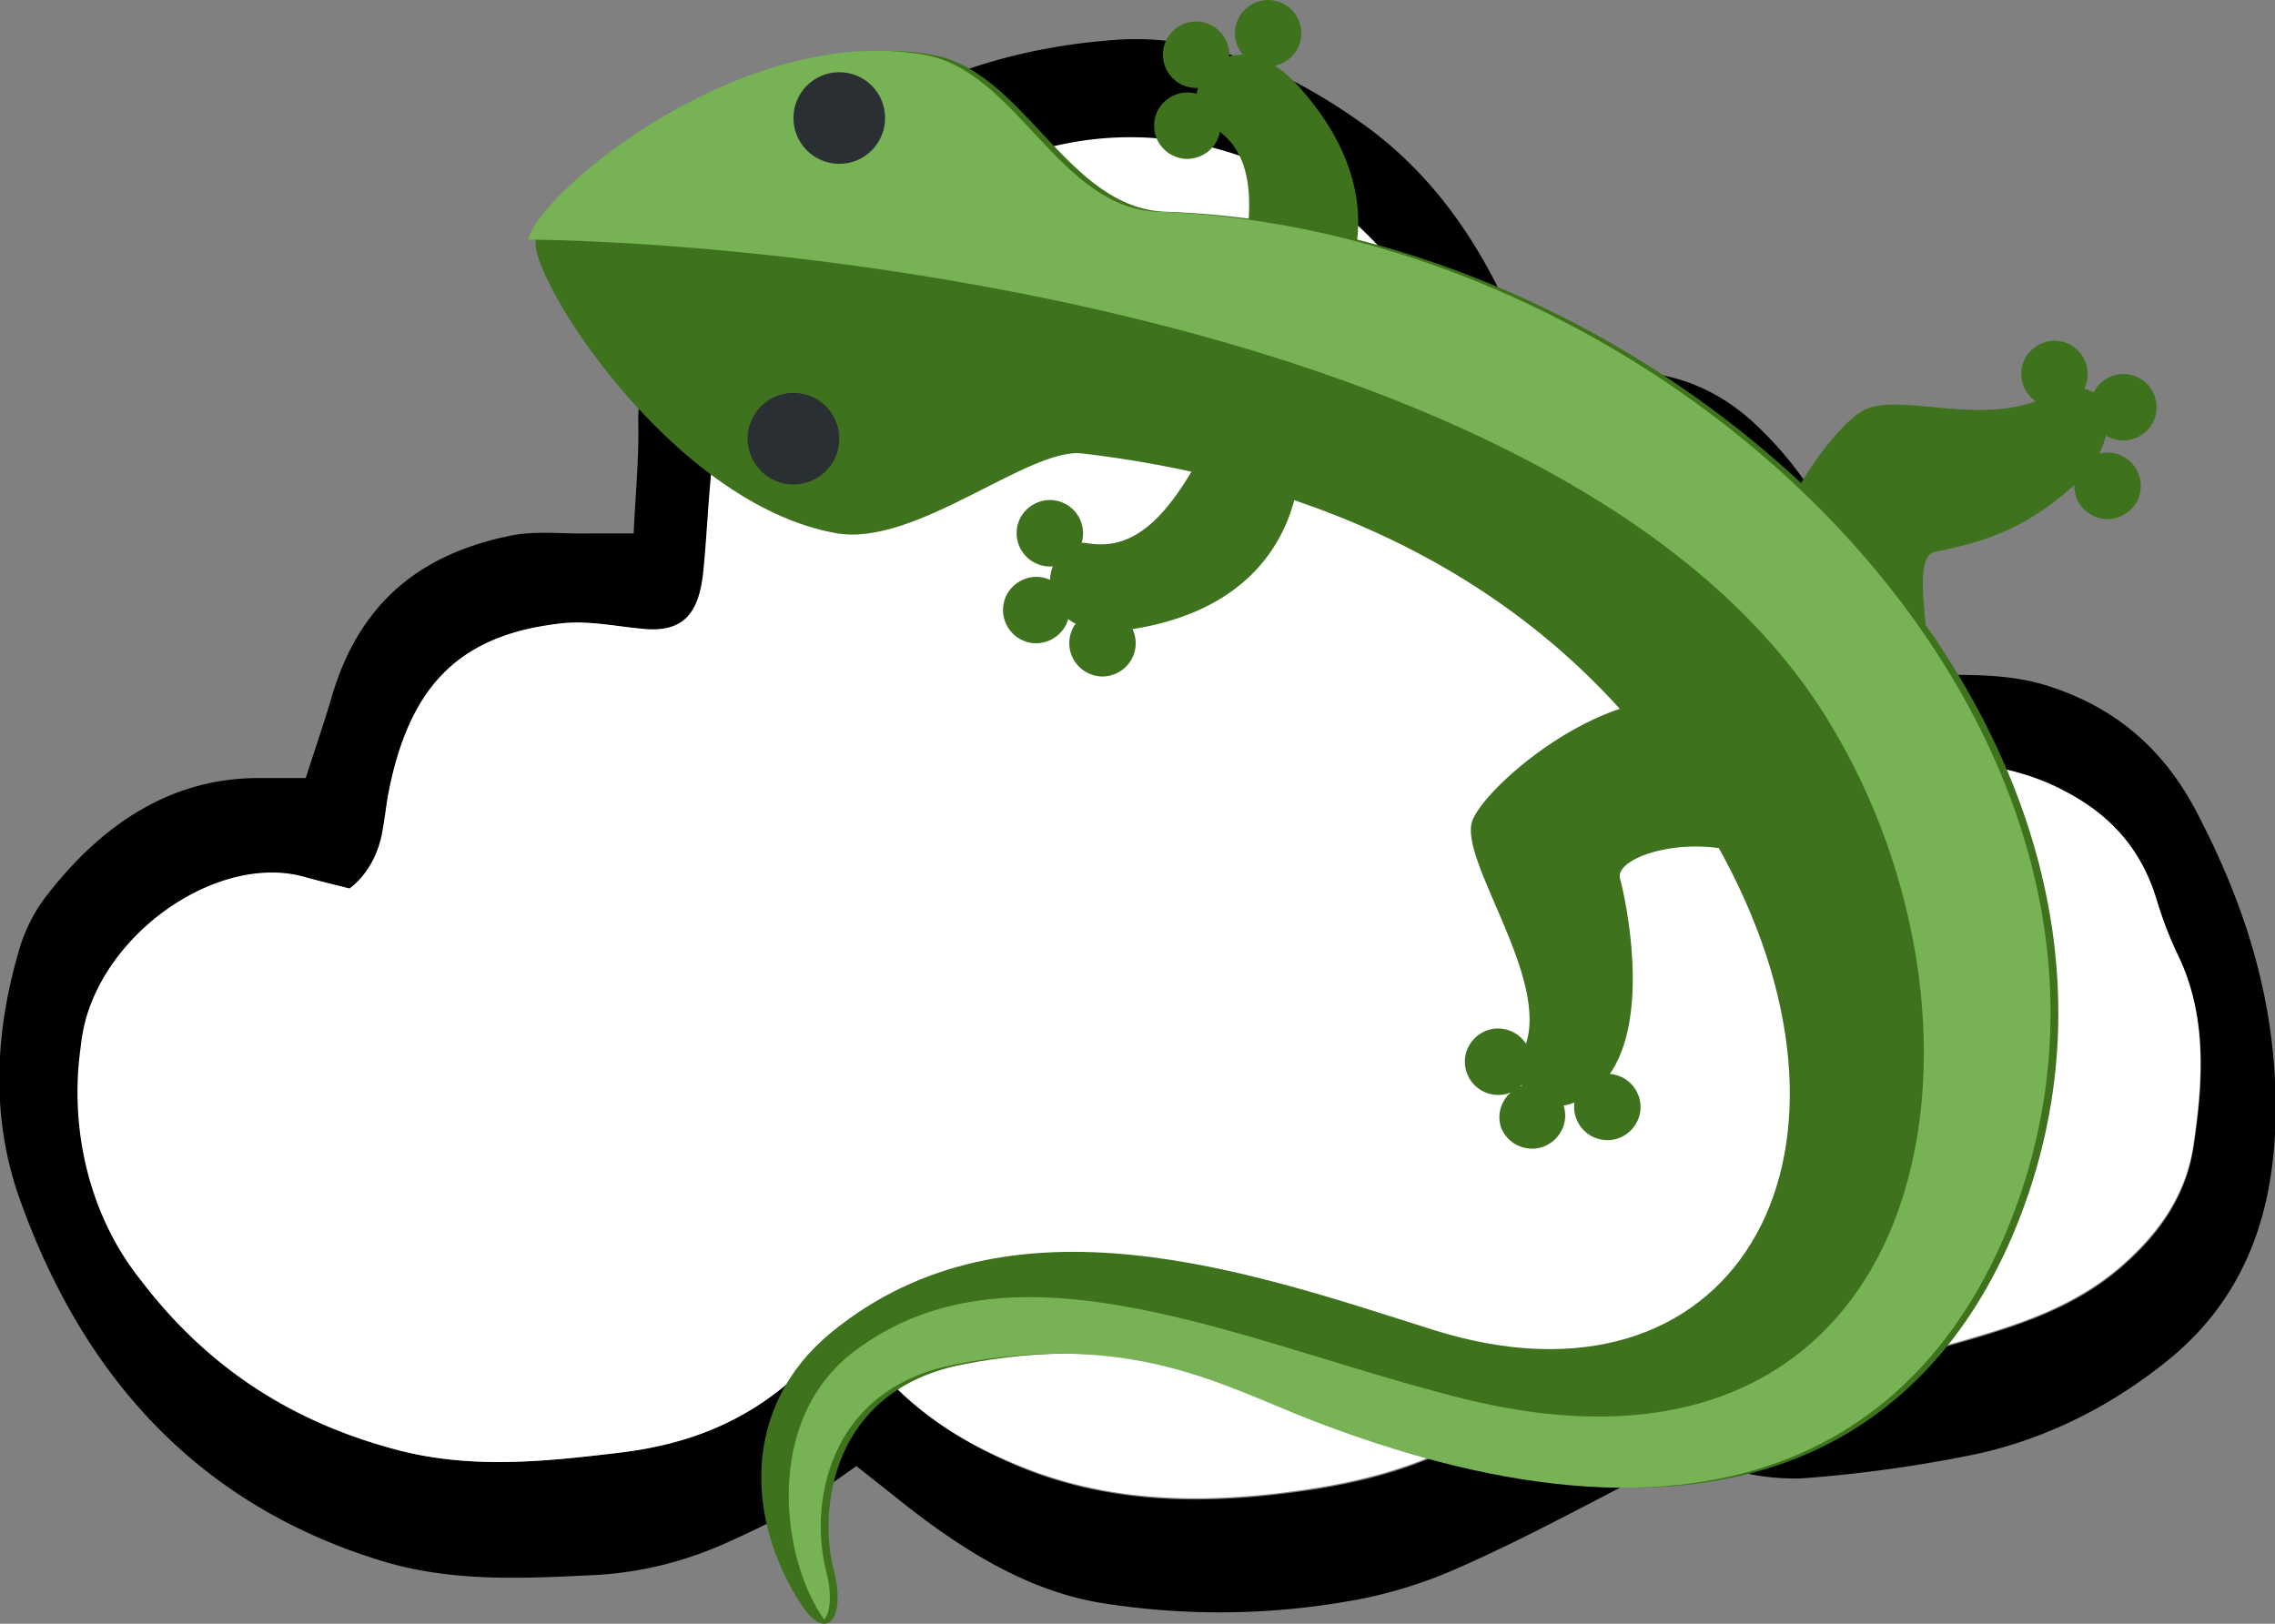
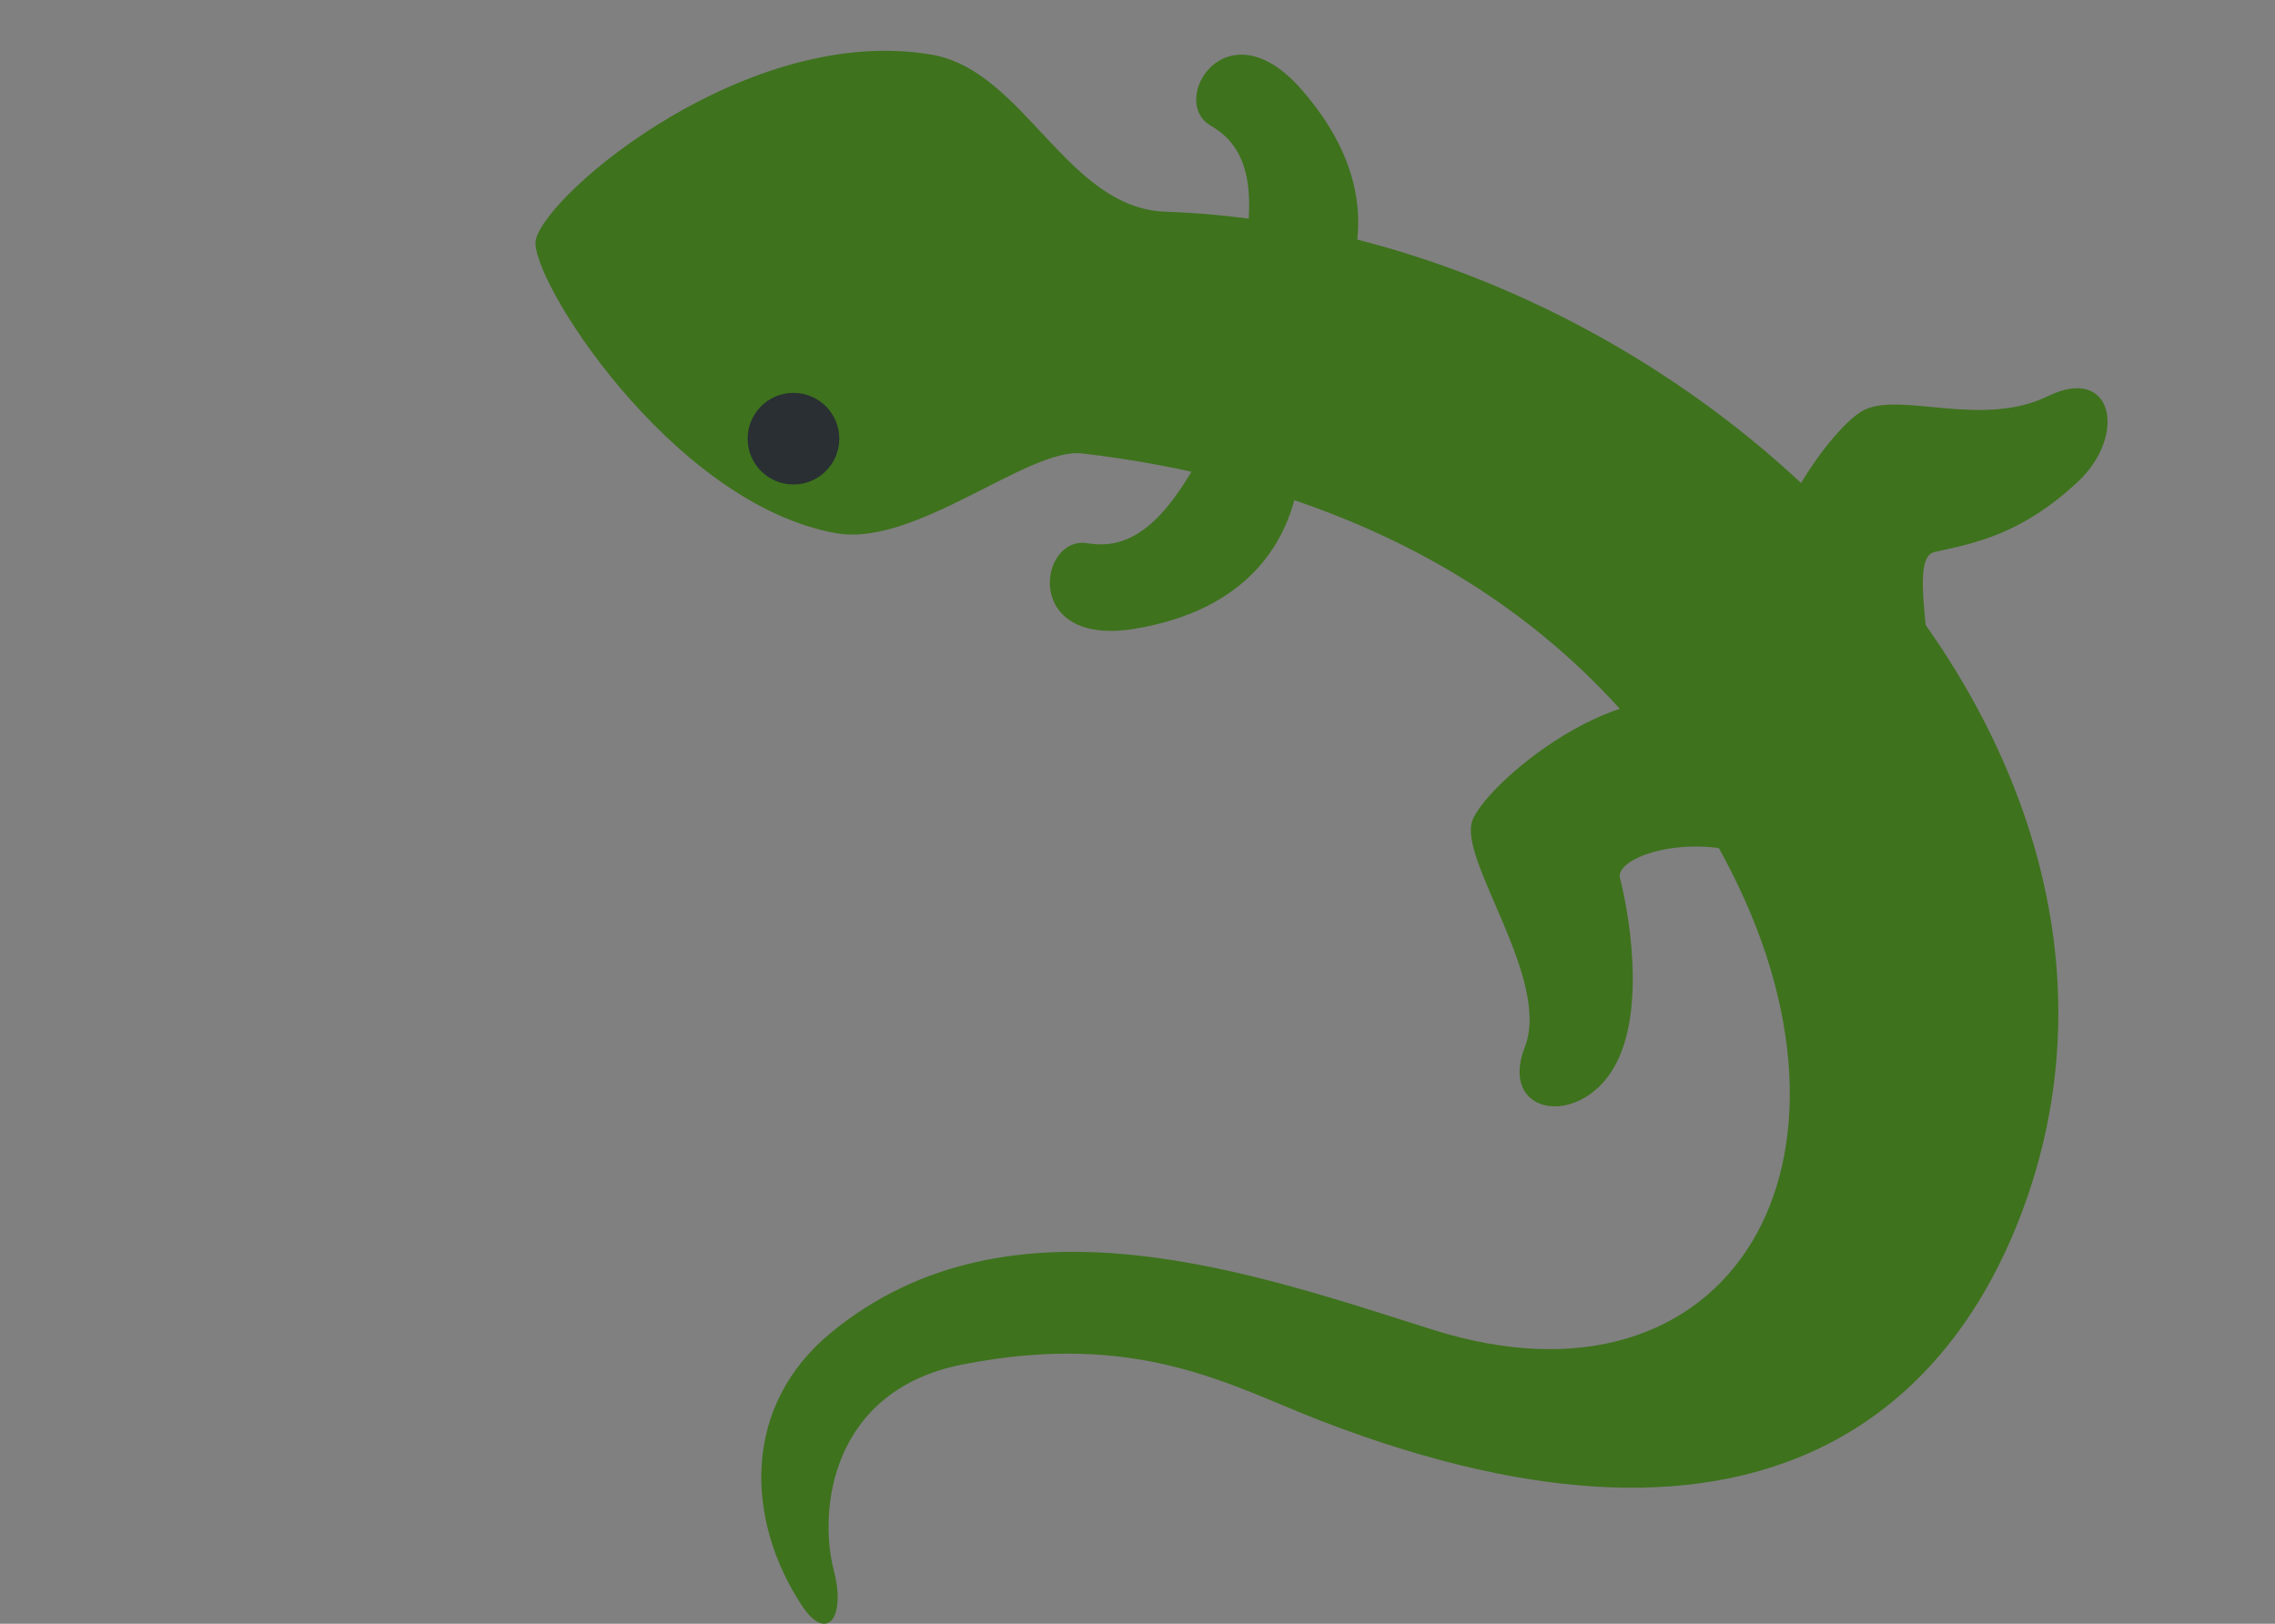
<svg xmlns="http://www.w3.org/2000/svg" viewBox="89.482 51.542 49.651 35.445">
  <rect x="89.482" y="51.542" width="49.651" height="35.445" fill="#808080" stroke="none" />
  <defs>
    <style>.cls-1{fill:#ffffff;}</style>
  </defs>
  <g transform="matrix(0.54, 0, 0, 0.646, 59.18, 21.194)" style="">
    <g id="Layer_1-2" data-name="Layer 1" transform="matrix(0.3, 0, 0, 0.3, 56.089, 48.301)">
-       <path d="M41.28,83.23c1.26-3.3,2.46-6.2,3.5-9.16,4-11.39,13-16.23,24-18.13,3.34-.58,6.85-.22,10.29-.26,1.94,0,3.88,0,6.38,0,.25-4.44.71-8.36.63-12.28-.12-5.51,2.1-9.82,5.47-14C106.7,10.54,126.84,1.49,150.4.08c11.91-.71,23.08,3.37,33.37,9.52,9.66,5.78,16.42,14.08,21.2,24.14.72,1.52,1.6,3,2.64,4.88,10.77-2.21,21.08-2,30,5.6a44.11,44.11,0,0,1,15.49,27.37c2.33,0,4.26,0,6.18,0,5.7.06,11.38-.22,17,1.34,8.39,2.3,15.06,6.66,19.71,14.09,6.67,10.63,11,21.94,10.65,34.73-.31,11.72-5,20.84-15,27.4a67.82,67.82,0,0,1-25.27,10.22,218.2,218.2,0,0,1-23.67,2.75,38,38,0,0,1-10.19-1.18c-4.74-1-9,0-13.36,1.87-7.58,3.28-15.13,6.66-22.88,9.49A70.68,70.68,0,0,1,181.39,176a120.42,120.42,0,0,1-33.33.09c-10.09-1.48-18.93-6.24-27.31-11.86-1.65-1.11-3.32-2.19-5.28-3.5-2.93,1.68-5.78,3.5-8.79,5-2.82,1.4-5.77,2.52-8.71,3.64a57.71,57.71,0,0,1-18.44,3.66c-9.45.38-18.84.75-28.17-1.66-22.79-5.86-39.45-19.08-48.67-40.85-3.94-9.29-3.27-19.06.18-28.51a17.64,17.64,0,0,1,3.66-5.71C14.28,88,23.7,83.12,35.33,83.23Zm74.85,64.11c5.7,6.59,13,10.5,20.82,13.3,11.57,4.11,23.62,4.44,35.66,3.24,10.28-1,20.41-3,29.54-8.32,3.21-1.87,6.57-3.5,9.78-5.37a10.77,10.77,0,0,1,8.24-1.24c15.54,3.57,30.82,1.14,45.89-2.59,6.88-1.71,13.84-3.7,19.79-8,4.81-3.49,8.72-7.76,9.77-13.63,1.31-7.34,1.88-14.8-2.24-21.72a39.64,39.64,0,0,1-2.82-6.26C288,90,282.66,86.4,276.33,84A38.16,38.16,0,0,0,268,82c-7.15-1-14.29-1.24-21.14,1.71-2.16.93-3.92.23-5.35-1.45s-1.78-3.6,0-5.33,1.52-3.6,1.32-5.6c-1-9.85-6-17.08-14.47-22-2.54-1.48-5.05-2.48-8.1-2.08-2.81.37-5.8-.14-8.49.56-2.93.77-5.62,2.49-8.24,3.72-3.39-1.06-4.78-3.19-5.2-6.38-.35-2.78-.65-5.82-2-8.21-5.85-10.59-14.1-18.42-25.84-22.6a53,53,0,0,0-31.18-1.54A69.85,69.85,0,0,0,101.9,35.59a23.63,23.63,0,0,0-5.79,12.27c-.53,4-.71,8-1.18,12-.61,5.13-3,7-8,6.62-3.7-.27-7.46-1-11.12-.63-13.51,1.25-20.39,6.81-23.27,18.92-.33,1.38-.49,2.81-.8,4.2a10,10,0,0,1-4.48,6.75c-1.77-.38-4-.81-6.14-1.32-10.94-2.54-25.68,5.4-29.34,15.87a17.19,17.19,0,0,0-.75,3.34,30.5,30.5,0,0,0,8,26.11C28.4,150.08,40.12,156,53.62,158.91c10,2.19,19.91,1.31,29.91.31,8.14-.81,15.72-2.95,22.48-7.67A23.84,23.84,0,0,1,116.13,147.34Z" style="stroke-width: 3.337px;" />
-       <path class="cls-1" d="M116.13,147.34A23.84,23.84,0,0,0,106,151.55c-6.76,4.72-14.34,6.86-22.48,7.67-10,1-19.93,1.88-29.91-.31-13.5-3-25.22-8.83-34.66-19.24a30.5,30.5,0,0,1-8-26.11,17.19,17.19,0,0,1,.75-3.34c3.66-10.47,18.4-18.41,29.34-15.87,2.18.51,4.37.94,6.14,1.32a10,10,0,0,0,4.48-6.75c.31-1.39.47-2.82.8-4.2,2.88-12.11,9.76-17.67,23.27-18.92,3.66-.34,7.42.36,11.12.63,5.07.37,7.42-1.49,8-6.62.47-4,.65-8,1.18-12a23.63,23.63,0,0,1,5.79-12.27,69.85,69.85,0,0,1,37.45-22.85,53,53,0,0,1,31.18,1.54c11.74,4.18,20,12,25.84,22.6,1.31,2.39,1.61,5.43,2,8.21.42,3.19,1.81,5.32,5.2,6.38,2.62-1.23,5.31-2.95,8.24-3.72,2.69-.7,5.68-.19,8.49-.56,3.05-.4,5.56.6,8.1,2.08,8.51,4.95,13.47,12.18,14.47,22,.2,2,.33,4-1.32,5.6s-1.49,3.58,0,5.33,3.19,2.38,5.35,1.45c6.85-3,14-2.67,21.14-1.71a38.16,38.16,0,0,1,8.32,2c6.33,2.4,11.68,6,14.23,12.73a39.64,39.64,0,0,0,2.82,6.26c4.12,6.92,3.55,14.38,2.24,21.72-1.05,5.87-5,10.14-9.77,13.63-6,4.32-12.91,6.31-19.79,8-15.07,3.73-30.35,6.16-45.89,2.59a10.77,10.77,0,0,0-8.24,1.24c-3.21,1.87-6.57,3.5-9.78,5.37-9.13,5.33-19.26,7.3-29.54,8.32-12,1.2-24.09.87-35.66-3.24C129.11,157.84,121.83,153.93,116.13,147.34Z" style="stroke-width: 3.337px;" />
-     </g>
+       </g>
  </g>
  <g transform="matrix(1, 0, 0, 1, -86.725, -1.874)">
    <path fill="#3E721D" d="M 203.184 59.836 C 203.669 57.806 203.568 56.697 202.631 56.159 C 201.695 55.622 202.968 53.493 204.608 55.366 C 206.249 57.239 206.036 58.984 205.27 60.219 C 204.503 61.453 202.934 60.879 203.184 59.836 Z M 202.704 62.787 C 201.788 64.664 201.005 65.455 199.94 65.274 C 198.876 65.094 198.505 67.546 200.963 67.143 C 203.42 66.74 204.364 65.257 204.558 63.817 C 204.751 62.377 203.175 61.823 202.704 62.787 Z M 214.04 69.048 C 211.968 67.671 208.658 70.478 208.341 71.328 C 208.024 72.178 210.062 74.789 209.487 76.268 C 208.91 77.745 210.629 78.036 211.407 76.759 C 212.185 75.481 211.711 73.147 211.563 72.59 C 211.415 72.033 213.752 71.371 215.234 72.553 C 216.715 73.733 214.911 69.628 214.04 69.048 Z M 215.108 68.23 C 213.562 66.281 216.083 62.748 216.902 62.36 C 217.723 61.973 219.474 62.762 220.899 62.065 C 222.323 61.368 222.644 62.919 221.549 63.939 C 220.322 65.081 219.308 65.274 218.43 65.465 C 217.867 65.587 218.398 67.498 218.421 69.435 C 218.444 71.234 215.758 69.05 215.108 68.23 Z" />
-     <path fill="#3E721D" d="M 202.843 56.159 C 202.843 56.717 202.24 57.065 201.757 56.786 C 201.533 56.657 201.395 56.418 201.395 56.159 C 201.395 55.602 201.999 55.254 202.481 55.532 C 202.705 55.662 202.843 55.901 202.843 56.159 Z M 199.844 65.056 C 199.844 65.614 199.241 65.963 198.758 65.684 C 198.534 65.554 198.395 65.315 198.395 65.056 C 198.395 64.499 198.999 64.15 199.482 64.429 C 199.706 64.558 199.844 64.797 199.844 65.056 Z M 199.546 66.733 C 199.546 67.291 198.943 67.639 198.46 67.36 C 198.236 67.231 198.098 66.992 198.098 66.733 C 198.098 66.176 198.702 65.828 199.184 66.106 C 199.408 66.236 199.546 66.475 199.546 66.733 Z M 200.993 67.457 C 200.993 68.015 200.39 68.364 199.907 68.085 C 199.683 67.955 199.544 67.716 199.544 67.457 C 199.544 66.9 200.148 66.551 200.631 66.83 C 200.855 66.959 200.993 67.198 200.993 67.457 Z M 209.568 76.305 C 209.79 76.818 209.373 77.377 208.819 77.313 C 208.521 77.278 208.275 77.063 208.2 76.772 C 208.062 76.232 208.561 75.744 209.099 75.895 C 209.309 75.954 209.482 76.105 209.568 76.305 Z M 210.34 77.573 C 210.489 78.111 209.999 78.608 209.459 78.467 C 209.238 78.41 209.057 78.252 208.97 78.04 C 208.791 77.513 209.249 76.989 209.796 77.097 C 210.049 77.147 210.257 77.329 210.34 77.573 Z M 211.967 77.333 C 212.158 77.857 211.71 78.391 211.161 78.293 C 210.896 78.247 210.679 78.057 210.597 77.801 C 210.427 77.271 210.896 76.755 211.44 76.873 C 211.684 76.926 211.883 77.1 211.967 77.333 Z M 221.77 61.581 C 221.769 62.139 221.164 62.487 220.682 62.207 C 220.458 62.077 220.32 61.837 220.32 61.578 C 220.322 61.02 220.926 60.673 221.409 60.953 C 221.633 61.083 221.771 61.322 221.77 61.581 Z M 223.274 62.306 C 223.274 62.864 222.67 63.213 222.186 62.933 C 221.962 62.804 221.824 62.564 221.824 62.305 C 221.825 61.747 222.429 61.399 222.912 61.678 C 223.137 61.808 223.275 62.047 223.274 62.306 Z M 222.928 64.022 C 222.928 64.58 222.324 64.929 221.84 64.649 C 221.616 64.52 221.478 64.28 221.478 64.021 C 221.479 63.463 222.083 63.115 222.566 63.394 C 222.791 63.524 222.929 63.763 222.928 64.022 Z M 203.036 54.61 C 203.036 55.168 202.433 55.517 201.95 55.238 C 201.726 55.108 201.587 54.869 201.587 54.61 C 201.587 54.053 202.191 53.704 202.674 53.983 C 202.898 54.112 203.036 54.351 203.036 54.61 Z M 204.607 54.141 C 204.607 54.699 204.004 55.047 203.521 54.768 C 203.297 54.639 203.159 54.4 203.159 54.141 C 203.159 53.584 203.763 53.236 204.245 53.514 C 204.469 53.644 204.607 53.883 204.607 54.141 Z" />
    <path fill="#3E721D" d="M 187.902 58.644 C 188.166 57.591 192.559 53.921 196.544 54.61 C 198.568 54.961 199.486 57.964 201.646 58.038 C 212.935 58.427 223.918 69.176 220.493 79.429 C 218.987 83.936 214.875 88.227 205.032 84.43 C 203.076 83.676 201.062 82.445 197.208 83.203 C 194.356 83.766 194.059 86.362 194.405 87.7 C 194.677 88.748 194.244 89.282 193.704 88.459 C 192.478 86.592 192.387 84.112 194.347 82.504 C 198.259 79.293 203.595 81.22 207.484 82.445 C 213.965 84.489 217.401 78.794 213.83 72.13 C 210.327 65.59 204.018 63.806 199.825 63.314 C 198.657 63.177 196.186 65.362 194.458 65.056 C 190.837 64.413 187.712 59.408 187.902 58.644 Z" />
-     <path fill="#77B255" d="M 187.732 58.644 C 187.996 57.591 192.389 53.921 196.374 54.61 C 198.398 54.961 199.316 57.964 201.476 58.038 C 212.765 58.427 223.748 69.176 220.323 79.429 C 218.817 83.936 214.705 88.227 204.862 84.43 C 202.906 83.676 200.892 82.445 197.038 83.203 C 194.186 83.766 193.889 86.362 194.235 87.7 C 194.369 88.216 194.332 88.606 194.196 88.773 C 193.274 87.492 192.834 84.434 194.857 82.909 C 198.396 80.242 203.425 82.778 208.158 83.951 C 218.409 86.492 220.341 75.956 216.065 69.076 C 210.879 60.728 194.524 58.742 187.732 58.644 Z" />
-     <circle fill="#292F33" cx="194.524" cy="55.992" r="1" />
    <circle fill="#292F33" cx="193.524" cy="62.992" r="1" />
  </g>
</svg>